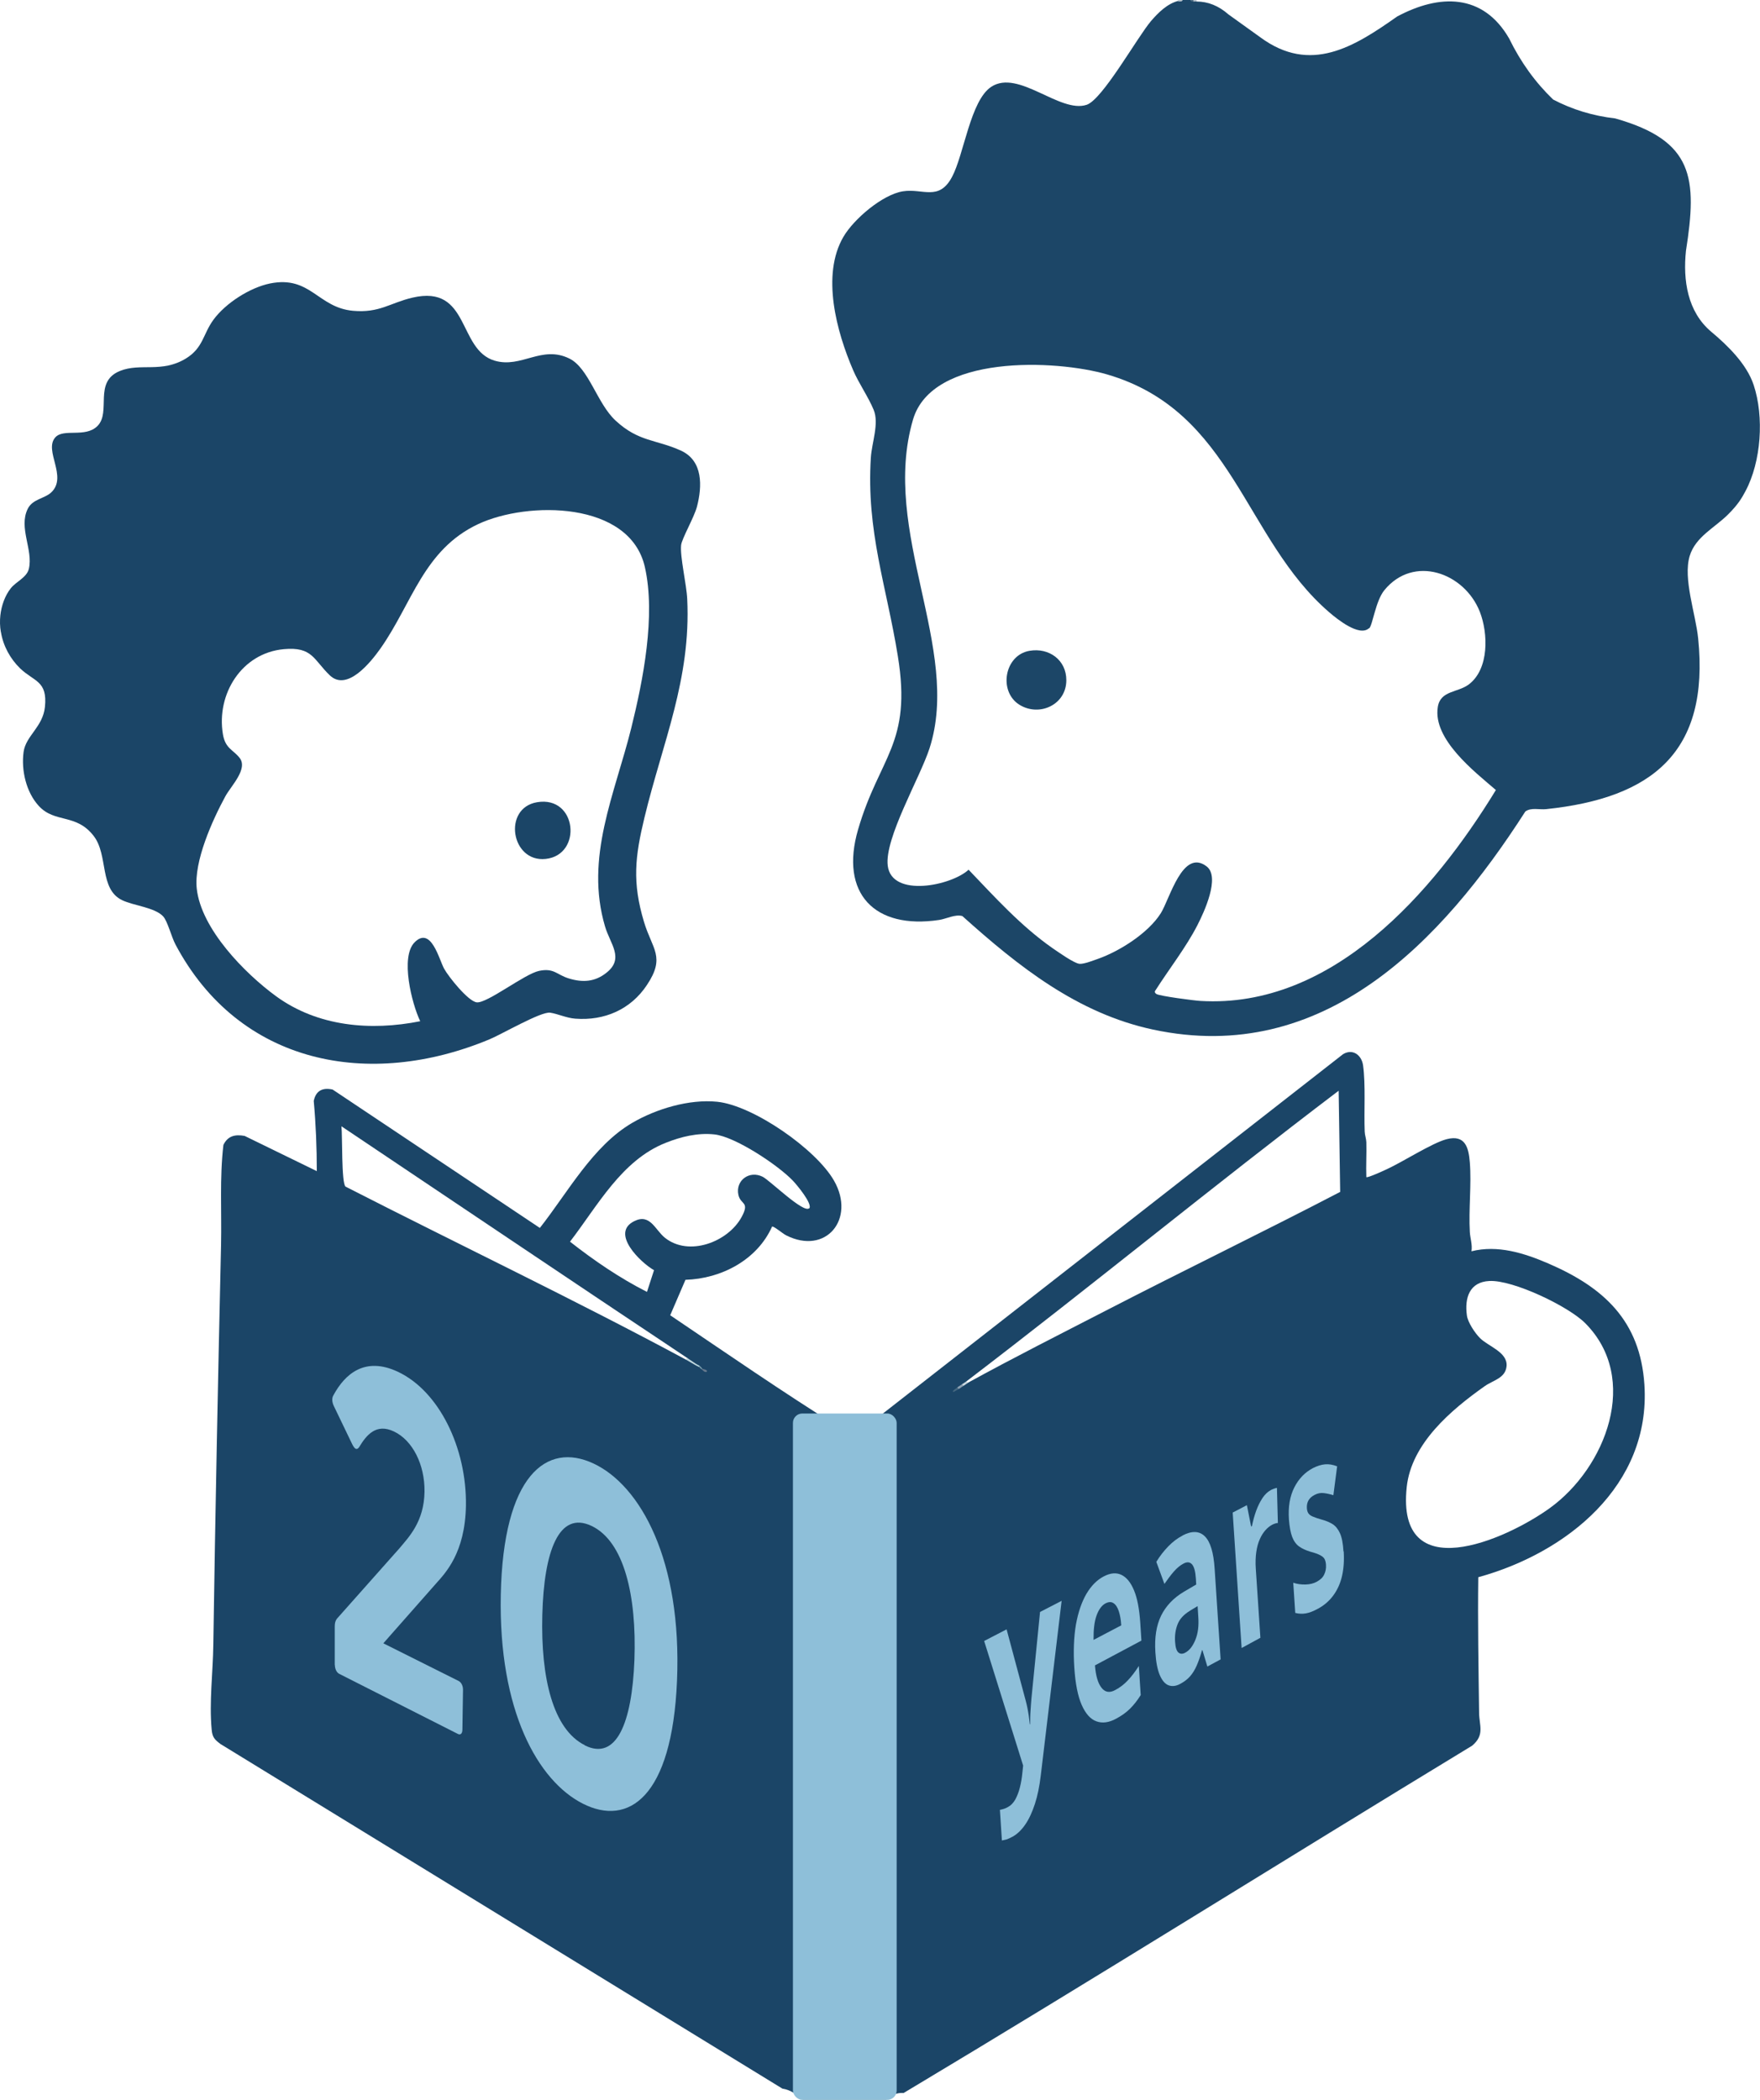
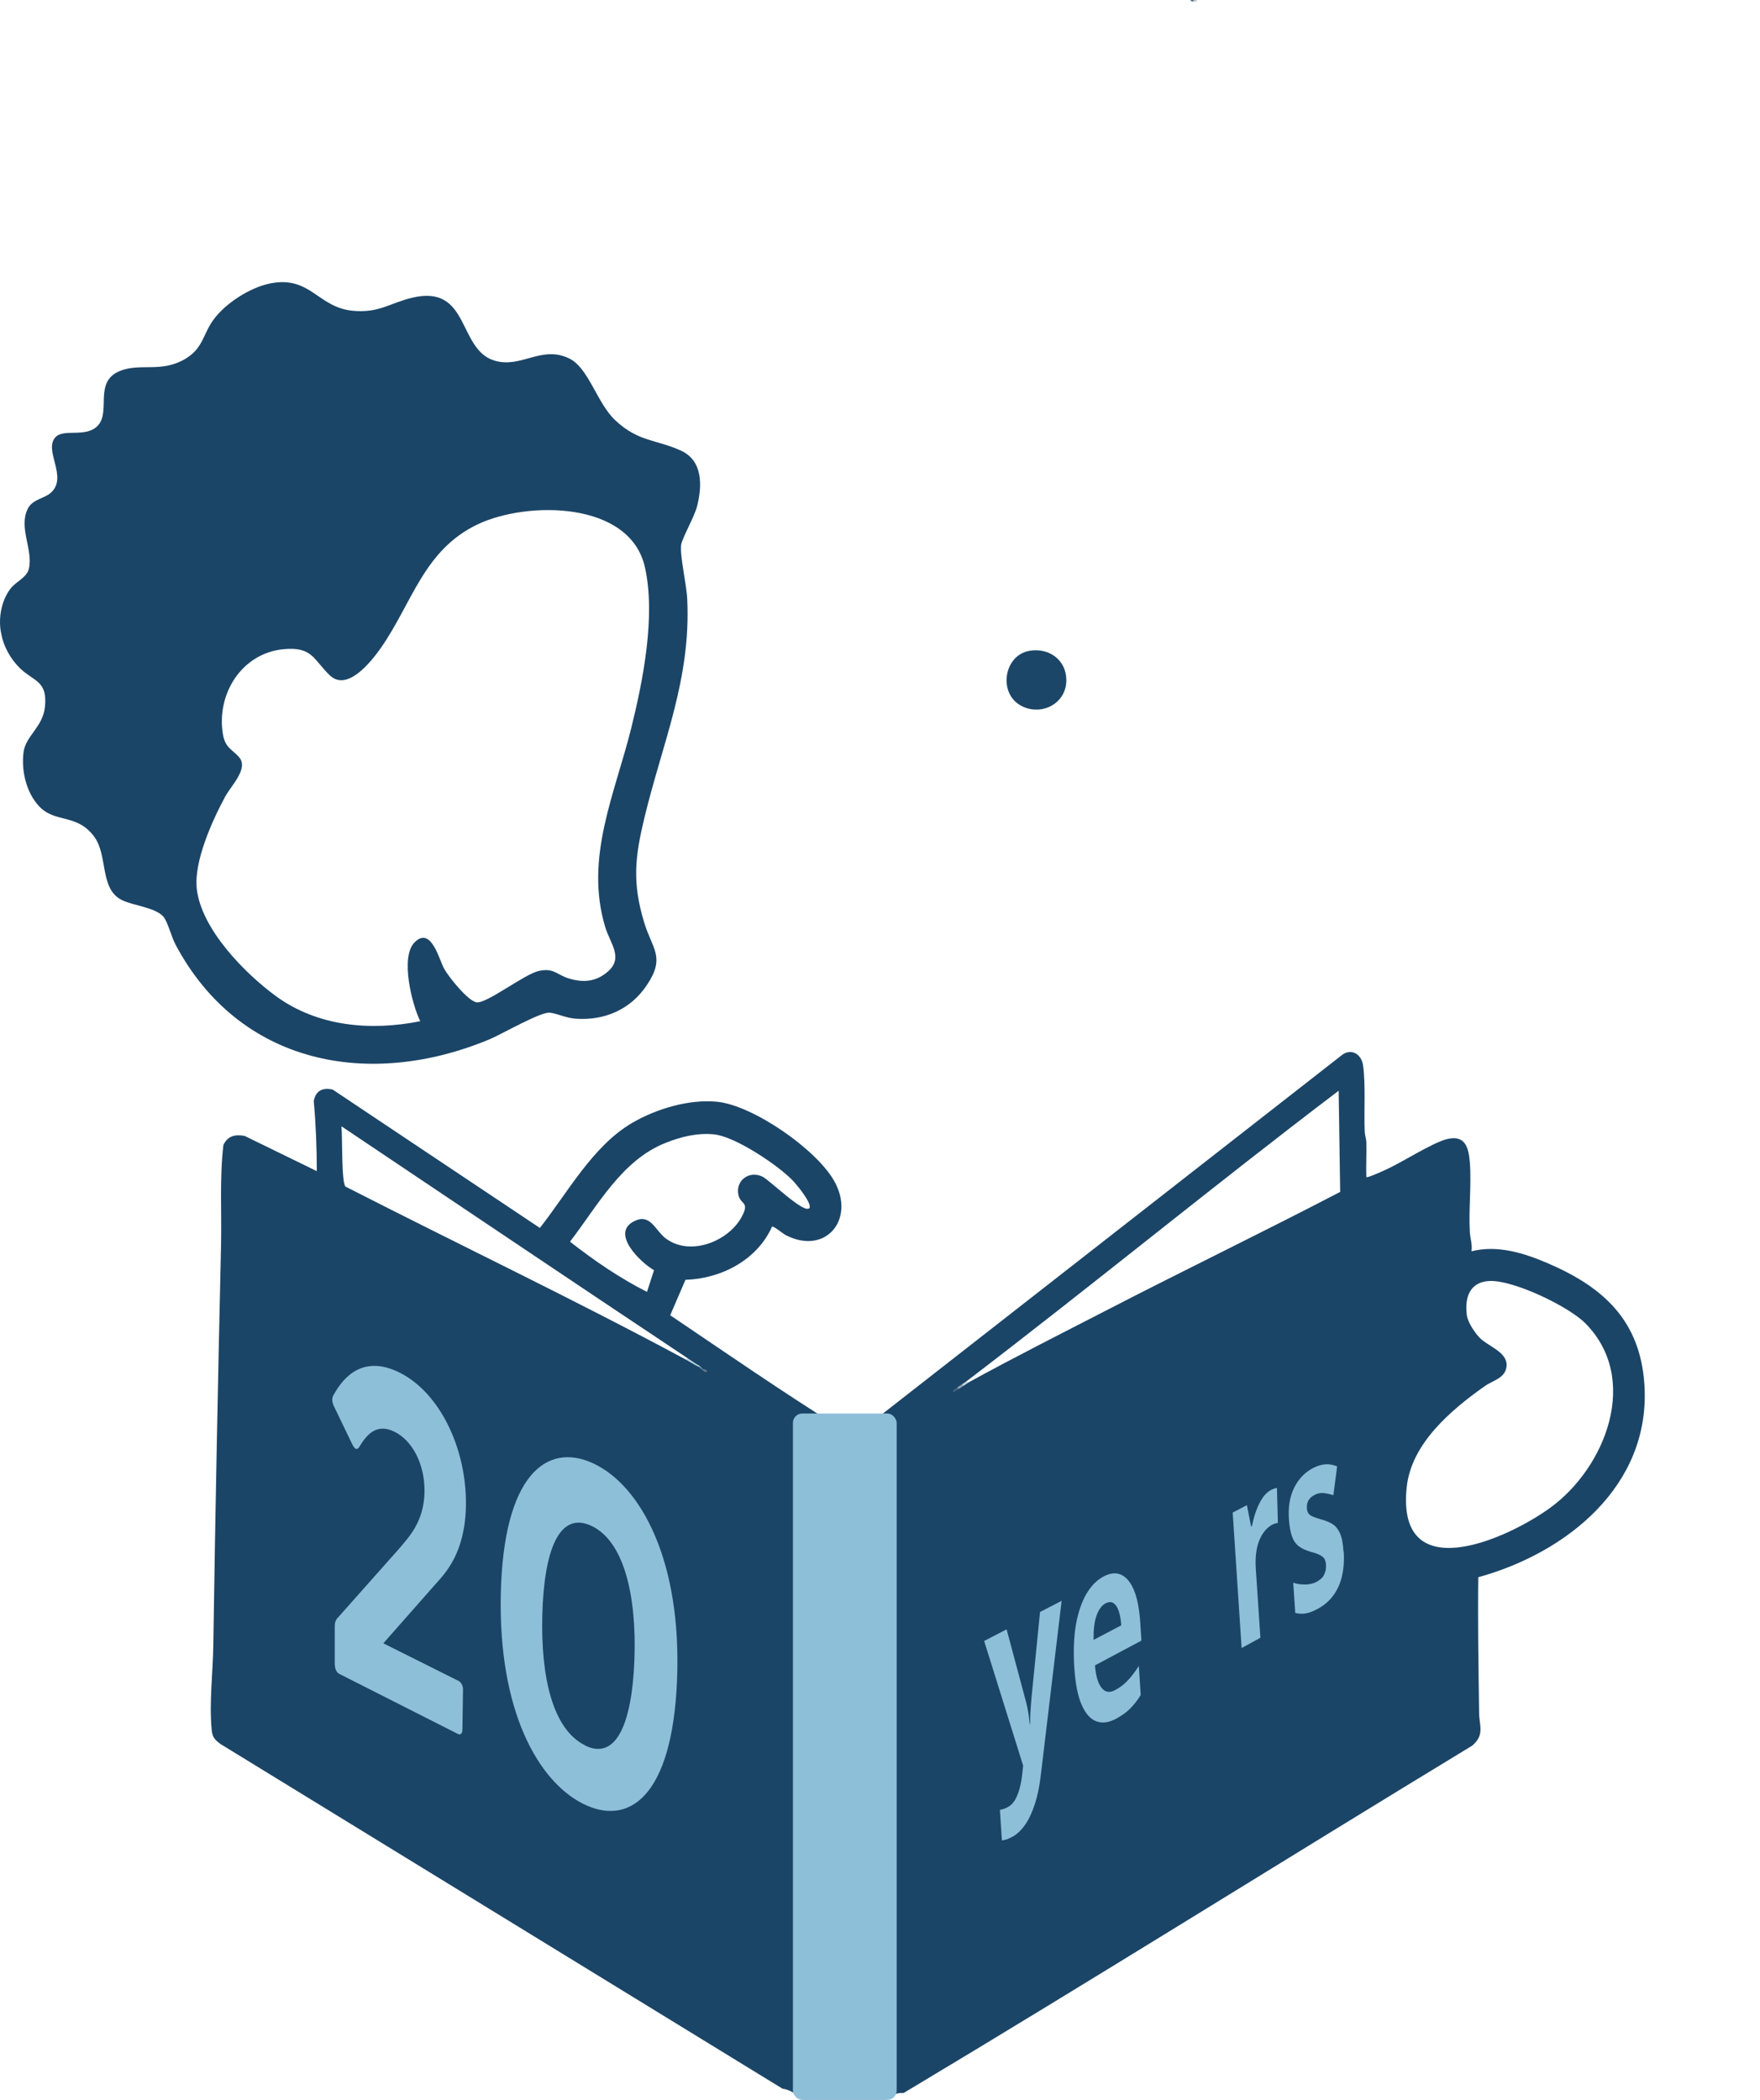
<svg xmlns="http://www.w3.org/2000/svg" viewBox="0 0 150 178.91">
  <filter filterUnits="userSpaceOnUse" height="37.92" id="a" width="29.42" x="28.08" y="116.15">
    <feOffset dx=".23" dy=".23" />
    <feGaussianBlur result="blur" stdDeviation="0" />
    <feFlood flood-color="#babcbe" />
    <feComposite in2="blur" operator="in" />
    <feComposite in="SourceGraphic" />
  </filter>
  <path d="m68.44 178.89c-.59-.44-1-.82-1.76-.94l-47.89-29.36c-.5-.38-.69-.57-.75-1.22-.22-2.37.11-4.89.14-7.24.17-11.39.4-22.74.66-34.09.06-2.83-.13-5.67.2-8.49.37-.77.99-.92 1.81-.77l6.15 3c0-1.99-.08-3.99-.26-5.98.18-.88.76-1.16 1.61-.97l17.66 11.79c2.36-2.99 4.51-6.99 7.87-8.95 2.05-1.2 4.86-2.04 7.24-1.8 3.07.31 8.45 4.05 9.97 6.74 1.85 3.25-.7 6.37-4.11 4.63-.26-.13-1.06-.81-1.18-.73-1.27 2.84-4.33 4.44-7.38 4.53l-1.3 3.02c4.77 3.22 9.53 6.51 14.4 9.55.66.11 2.21-.13 2.81-.46l40.13-31.33c.82-.5 1.58.06 1.71.94.23 1.65.07 3.93.14 5.65.01.31.13.6.14.91.03.99-.04 1.98 0 2.97.09.09 1.51-.56 1.76-.68 1.35-.62 3.85-2.23 5.08-2.55 1.58-.41 1.88.7 1.98 1.98.15 1.91-.11 4 0 5.93.03.53.23 1.07.14 1.64 2.23-.56 4.48.15 6.53 1.03 4.74 2.04 7.86 4.89 8.21 10.35.55 8.57-6.61 14.31-14.16 16.39-.05 3.85.02 7.68.07 11.53.01 1.12.5 1.9-.59 2.82-16.17 9.82-32.22 19.88-48.45 29.59-.59-.03-1.05.16-1.48.56h-7.1z" fill="#1b4567" />
-   <path d="m101.46 0 .26.13c.03-.11.18-.09.26 0 .97 0 1.88.36 2.72 1.1l2.73 1.96c4.26 3.13 7.97.81 11.64-1.78 3.6-1.93 7.32-1.99 9.55 1.87.98 2.01 2.23 3.74 3.75 5.2 1.62.85 3.38 1.39 5.29 1.61 6.71 1.9 7 5.09 6.03 11.28-.26 2.5.12 5.19 2.16 6.9 1.4 1.17 3.02 2.75 3.61 4.53.9 2.71.65 6.52-.7 9.05-.32.6-.63 1.13-1.46 1.96-1.13 1.14-2.79 1.91-3.29 3.55-.59 1.94.51 4.94.72 7.04.98 9.66-3.89 13.59-12.96 14.54-.57.06-1.28-.16-1.77.2-7.12 11.1-17.2 21.69-31.73 18.58-6.45-1.38-11.47-5.38-16.25-9.67-.61-.18-1.37.24-1.98.33-5.51.83-8.49-2.26-6.91-7.7 1.82-6.25 4.61-7.29 3.39-14.78-.96-5.95-2.7-10.64-2.3-16.91.08-1.28.72-2.91.24-4.07-.44-1.08-1.26-2.24-1.75-3.38-1.41-3.27-2.73-8.1-.83-11.36.88-1.51 3.32-3.6 5.07-3.88 1.69-.27 3.06.87 4.18-1.21 1.03-1.91 1.57-6.54 3.36-7.7 2.32-1.51 5.84 2.29 8.12 1.54 1.35-.44 4.31-5.75 5.49-7.14.61-.71 1.38-1.47 2.3-1.71.08-.05.21-.09.39-.13h.66z" fill="#1c4667" />
-   <path d="m100.8 0c-.07.19-.27.1-.39.13v-.13z" fill="#b7c3cd" />
  <path d="m101.72 0c.11.04.11.08 0 .13-.11-.01-.23 0-.26-.13z" fill="#527086" />
  <path d="m101.98 0v.13c-.08-.02-.18.01-.26 0v-.13z" fill="#b7c2cd" />
  <path d="m.07 53.83c-.08-.46-.09-.93-.04-1.4.09-.81.38-1.67.89-2.31.44-.56 1.37-.92 1.54-1.66.38-1.61-.89-3.49-.1-5.1.41-.85 1.44-.87 2.01-1.41 1.41-1.34-.64-3.54.33-4.67.7-.82 2.57.06 3.61-.99 1.19-1.2-.37-3.75 1.9-4.68 1.77-.72 3.56.2 5.64-1.07 1.48-.91 1.44-2.07 2.35-3.31 1.04-1.41 3.1-2.73 4.82-3.08 3.45-.69 4.06 2.06 7.07 2.33 2.26.2 3.14-.67 5.06-1.12 4.93-1.15 3.83 4.43 7.01 5.37 2.29.67 4-1.35 6.37-.18 1.65.81 2.36 3.83 3.93 5.28 1.98 1.84 3.48 1.6 5.59 2.57 1.88.87 1.8 3.04 1.35 4.77-.24.91-1.28 2.7-1.35 3.27-.11.96.47 3.4.52 4.6.33 6.84-2.09 12.18-3.64 18.6-.81 3.35-1.06 5.53-.04 8.92.7 2.32 1.85 2.97.24 5.37-1.38 2.08-3.62 3.05-6.1 2.86-.77-.06-1.48-.41-2.14-.51-.79-.11-4.11 1.83-5.17 2.27-10.23 4.26-21.32 2.19-26.77-8.09-.34-.65-.67-1.97-1.04-2.38-.71-.77-2.54-.92-3.49-1.38-1.98-.94-1.17-3.83-2.43-5.47-1.5-1.95-3.31-1.07-4.68-2.56-1.08-1.17-1.51-3.04-1.3-4.6.19-1.39 1.64-2.12 1.82-3.84.23-2.23-.91-2.14-2.1-3.27-.86-.83-1.46-1.93-1.65-3.11z" fill="#1b4567" />
  <g fill="#fff">
    <path d="m135.09 112.72c4.73 4.73 1.77 12.33-3.02 15.78-3.84 2.76-13.08 6.76-12.18-1.79.39-3.73 3.79-6.59 6.65-8.61.72-.51 1.76-.67 1.86-1.7.11-1.2-1.57-1.69-2.27-2.4-.42-.42-1.03-1.33-1.11-1.92-.21-1.5.22-2.86 1.92-2.94 2.02-.1 6.72 2.15 8.16 3.59z" />
    <path d="m82.51 117.81c-.21.1-.26.08-.13-.13 10.66-8.13 21.03-16.65 31.71-24.75l.13 8.62c-6.63 3.45-13.36 6.7-20 10.13-3.9 2.01-7.87 4.01-11.71 6.12z" />
    <path d="m68.96 102.94c-.46.47-3.36-2.38-3.96-2.68-1.14-.57-2.33.32-2.07 1.54.19.87 1 .56.27 1.9-1.15 2.11-4.49 3.4-6.54 1.75-.83-.67-1.25-2.08-2.6-1.41-2.08 1.02.55 3.54 1.68 4.18l-.6 1.85c-2.31-1.17-4.51-2.67-6.56-4.28 2.35-3.05 4.39-6.93 8.15-8.42 1.3-.52 2.73-.87 4.14-.72 1.78.18 5.46 2.63 6.71 3.95.3.31 1.73 2.01 1.38 2.37z" />
    <path d="m58.57 115.7c.17.17.1.22-.13.13-9.54-5.13-19.35-9.8-28.99-14.73-.36-.29-.26-4.38-.35-5.14 9.82 6.58 19.63 13.19 29.47 19.74z" />
  </g>
  <path d="m59.36 116.23c.08.04.07.08 0 .13-.31-.17-.62-.36-.92-.53l.13-.13c.26.18.53.35.79.53z" fill="#c2d9e0" />
  <path d="m82.51 117.81c-.11.06-.24.18-.39.26-.21.1-.26.08-.13-.13.13-.09.27-.17.39-.26z" fill="#c9d8df" />
  <path d="m82.12 118.07c-.12.06-.23.18-.39.26-.22.09-.25.08-.13-.13.12-.1.27-.17.39-.26z" fill="#8da1b2" />
  <path d="m59.88 116.63s.53.09.33.26c-.22.04-.32-.18-.46-.26z" fill="#64788d" />
  <path d="m81.72 118.34c-.15.08-.31.17-.46.26l-.06-.06c.1-.15.26-.22.39-.33z" fill="#466881" />
  <path d="m59.62 116.36v.13c-.08-.05-.18-.08-.26-.13v-.13c.08.05.18.08.26.13z" fill="#b5d8de" />
  <path d="m59.88 116.63h-.13c-.05-.03-.09-.11-.13-.13v-.13c.14.09.2.22.26.26z" fill="#80a3b3" />
  <path d="m116.69 53.54c.3-.28.54-2.32 1.29-3.25 2.5-3.06 6.83-1.5 8.14 1.83.72 1.84.8 4.86-.92 6.18-.95.73-2.44.51-2.66 1.94-.44 2.74 3.12 5.5 4.95 7.07-5.32 8.71-13.94 18.64-25.18 17.97-.53-.03-3.46-.41-3.75-.59-.13-.08-.19-.2-.07-.33 1.14-1.79 2.59-3.64 3.56-5.53.56-1.09 1.97-4.1.79-5.01-2.05-1.57-3.14 2.77-3.91 3.99-1.06 1.68-3.48 3.22-5.34 3.88-.4.14-1.16.44-1.55.43-.45 0-1.88-1.03-2.34-1.34-2.69-1.88-4.89-4.32-7.15-6.68-1.46 1.36-6.55 2.41-6.89-.34-.29-2.34 2.74-7.47 3.56-10 2.75-8.52-4.19-18.45-1.41-28 1.63-5.59 12.17-5.13 16.54-3.86 10.77 3.14 11.65 13.99 18.94 20.27.64.55 2.56 2.12 3.39 1.35z" fill="#fff" />
  <path d="m35.81 87.01c-4.23.84-8.72.46-12.28-2.13-2.68-1.96-6.38-5.73-6.76-9.16-.26-2.32 1.33-5.84 2.44-7.88.48-.88 1.95-2.33 1.21-3.27-.55-.7-1.21-.78-1.42-2-.58-3.43 1.6-6.93 5.18-7.26 2.46-.23 2.54.9 3.93 2.23 1.48 1.41 3.5-1.14 4.31-2.28 2.71-3.84 3.67-8.42 8.34-10.61 4.21-1.97 12.92-1.97 14.2 3.66.94 4.14-.15 9.65-1.16 13.72-1.4 5.63-3.98 11.03-2.23 16.92.44 1.48 1.64 2.69.15 3.9-.99.81-2.05.88-3.25.51-1.02-.31-1.25-.91-2.53-.64-1.23.26-4.4 2.76-5.3 2.68-.73-.07-2.42-2.19-2.79-2.87-.44-.81-1.11-3.64-2.51-2.25-1.25 1.25-.24 5.24.47 6.72z" fill="#fff" />
  <path d="m87.74 55.45c1.66-.29 3.15.78 3.14 2.51 0 2.07-2.28 3.14-3.99 2.09-1.81-1.12-1.3-4.23.85-4.6z" fill="#1c4667" />
-   <path d="m45.77 68.35c3.42-.58 3.89 4.49.74 4.83-2.96.32-3.69-4.33-.74-4.83z" fill="#1b4567" />
  <g fill="#8ebfd9">
    <rect height="58.48" rx=".8" transform="matrix(-1 0 0 -1 144.01 299.34)" width="8.84" x="67.59" y="120.43" />
    <g filter="url(#a)">
      <path d="m28.3 141.64v-3.3c0-.27.05-.48.18-.65l5.33-6c.78-.94 2.11-2.26 2.14-4.84.03-2.27-1-4.36-2.61-5.12-1.5-.71-2.33.28-2.97 1.35-.21.27-.38.14-.59-.28l-1.55-3.22c-.18-.37-.18-.7-.05-.92 1-1.86 2.71-3.32 5.49-2.02 3.54 1.66 5.88 6.51 5.81 11.41-.07 4.04-1.76 5.75-2.55 6.64l-4.49 5.09 6.42 3.21c.23.12.38.43.37.77l-.05 3.36c0 .35-.16.5-.39.38l-10.11-5.12c-.22-.11-.37-.42-.37-.76z" />
      <path d="m42.45 135.64c.21-10.18 3.9-13.05 7.9-11.18s7.55 8.23 7.12 18.51c-.42 9.98-4.16 12.43-8.03 10.47-3.82-1.94-7.19-7.9-6.99-17.8zm7.15 12.83c2.7 1.35 4.03-1.88 4.24-7.27.2-5.48-.88-10.1-3.65-11.42-2.78-1.32-4.06 2.13-4.2 7.58-.14 5.37.91 9.75 3.62 11.1z" />
    </g>
    <path d="m83.88 139.81 1.91-.99 1.64 6.12c.05.2.1.4.14.61s.08.42.11.64.06.47.09.73l.03-.02c0-.39 0-.77.03-1.14.02-.37.05-.73.08-1.08l.73-7.34 1.84-.95-1.78 14.9c-.11.91-.27 1.71-.5 2.41s-.5 1.29-.82 1.75c-.32.47-.69.82-1.09 1.04-.2.11-.37.18-.51.23-.15.04-.28.07-.39.09l-.17-2.61c.09-.02.19-.05.32-.08.12-.04.25-.09.38-.17.24-.13.44-.34.61-.63.16-.29.29-.63.39-1.02s.17-.8.21-1.22l.07-.65-3.32-10.61z" />
    <path d="m94.07 134.31c.57-.3 1.07-.34 1.51-.13.43.21.79.64 1.07 1.32.28.67.45 1.58.53 2.73l.1 1.55-3.96 2.11c.07.9.26 1.54.57 1.92.3.38.69.44 1.16.18.4-.21.75-.48 1.06-.81.31-.32.63-.74.95-1.24l.16 2.48c-.28.45-.58.83-.9 1.15s-.72.61-1.19.86c-.62.34-1.18.41-1.68.23-.51-.18-.93-.65-1.26-1.4s-.54-1.81-.63-3.18-.04-2.62.14-3.67c.19-1.05.49-1.92.89-2.61.41-.69.9-1.19 1.48-1.49zm.16 2.29c-.32.17-.58.51-.77 1.03s-.27 1.21-.26 2.09l2.36-1.24c-.03-.48-.1-.88-.21-1.21s-.26-.56-.45-.68c-.19-.13-.41-.12-.68.02z" />
-     <path d="m100.77 130.83c.8-.42 1.44-.4 1.91.06s.75 1.37.84 2.76l.51 7.73-1.13.61-.42-1.4-.04.02c-.14.5-.29.94-.45 1.3-.16.37-.35.67-.57.92s-.5.46-.84.64c-.35.19-.68.23-.98.12s-.55-.4-.75-.86-.33-1.12-.38-1.96c-.08-1.25.08-2.28.49-3.12.41-.83 1.06-1.51 1.95-2.04l1.04-.61-.03-.51c-.04-.61-.15-1.01-.33-1.21s-.42-.22-.71-.07-.57.38-.84.69-.53.66-.8 1.05l-.69-1.88c.3-.5.65-.94 1.03-1.33s.78-.69 1.21-.91zm.66 6.4c-.52.31-.88.69-1.06 1.14s-.26.96-.22 1.51c.03.49.13.79.29.92s.36.13.59 0c.35-.19.63-.55.85-1.09s.3-1.17.25-1.91l-.06-.96-.63.38z" />
    <path d="m108.29 126.96c.08-.04.17-.08.28-.12s.19-.06.26-.07l.08 2.99c-.05 0-.13.01-.22.04s-.18.06-.25.1c-.21.11-.4.26-.59.47-.18.21-.35.46-.48.77-.14.3-.24.67-.3 1.09s-.08.9-.04 1.45l.39 5.86-1.6.87-.76-11.54 1.21-.63.36 1.82.07-.04c.09-.45.21-.88.36-1.3.15-.41.33-.77.54-1.09.21-.31.44-.53.7-.67z" />
    <path d="m114.52 132.18c.05.76 0 1.45-.14 2.08s-.39 1.18-.73 1.65-.78.86-1.32 1.15c-.4.22-.74.35-1.04.4-.29.05-.59.04-.9-.04l-.17-2.57c.33.11.68.16 1.05.15s.69-.09.96-.24c.31-.17.52-.37.63-.62.12-.25.17-.52.15-.81-.01-.19-.05-.35-.11-.48s-.19-.24-.37-.34c-.19-.1-.48-.21-.87-.31-.38-.12-.69-.26-.94-.44s-.45-.45-.59-.81c-.14-.37-.23-.87-.28-1.51-.07-1.06.08-1.96.46-2.71s.91-1.29 1.59-1.65c.36-.18.7-.29 1.03-.32s.67.03 1.03.17l-.32 2.46c-.29-.09-.57-.15-.83-.18s-.52.02-.78.16c-.23.12-.4.27-.51.46s-.15.4-.14.65c.01.18.05.33.12.44s.19.21.38.29c.18.08.45.17.8.27.34.09.64.22.9.38.25.16.46.42.62.77s.26.87.3 1.55z" />
  </g>
</svg>